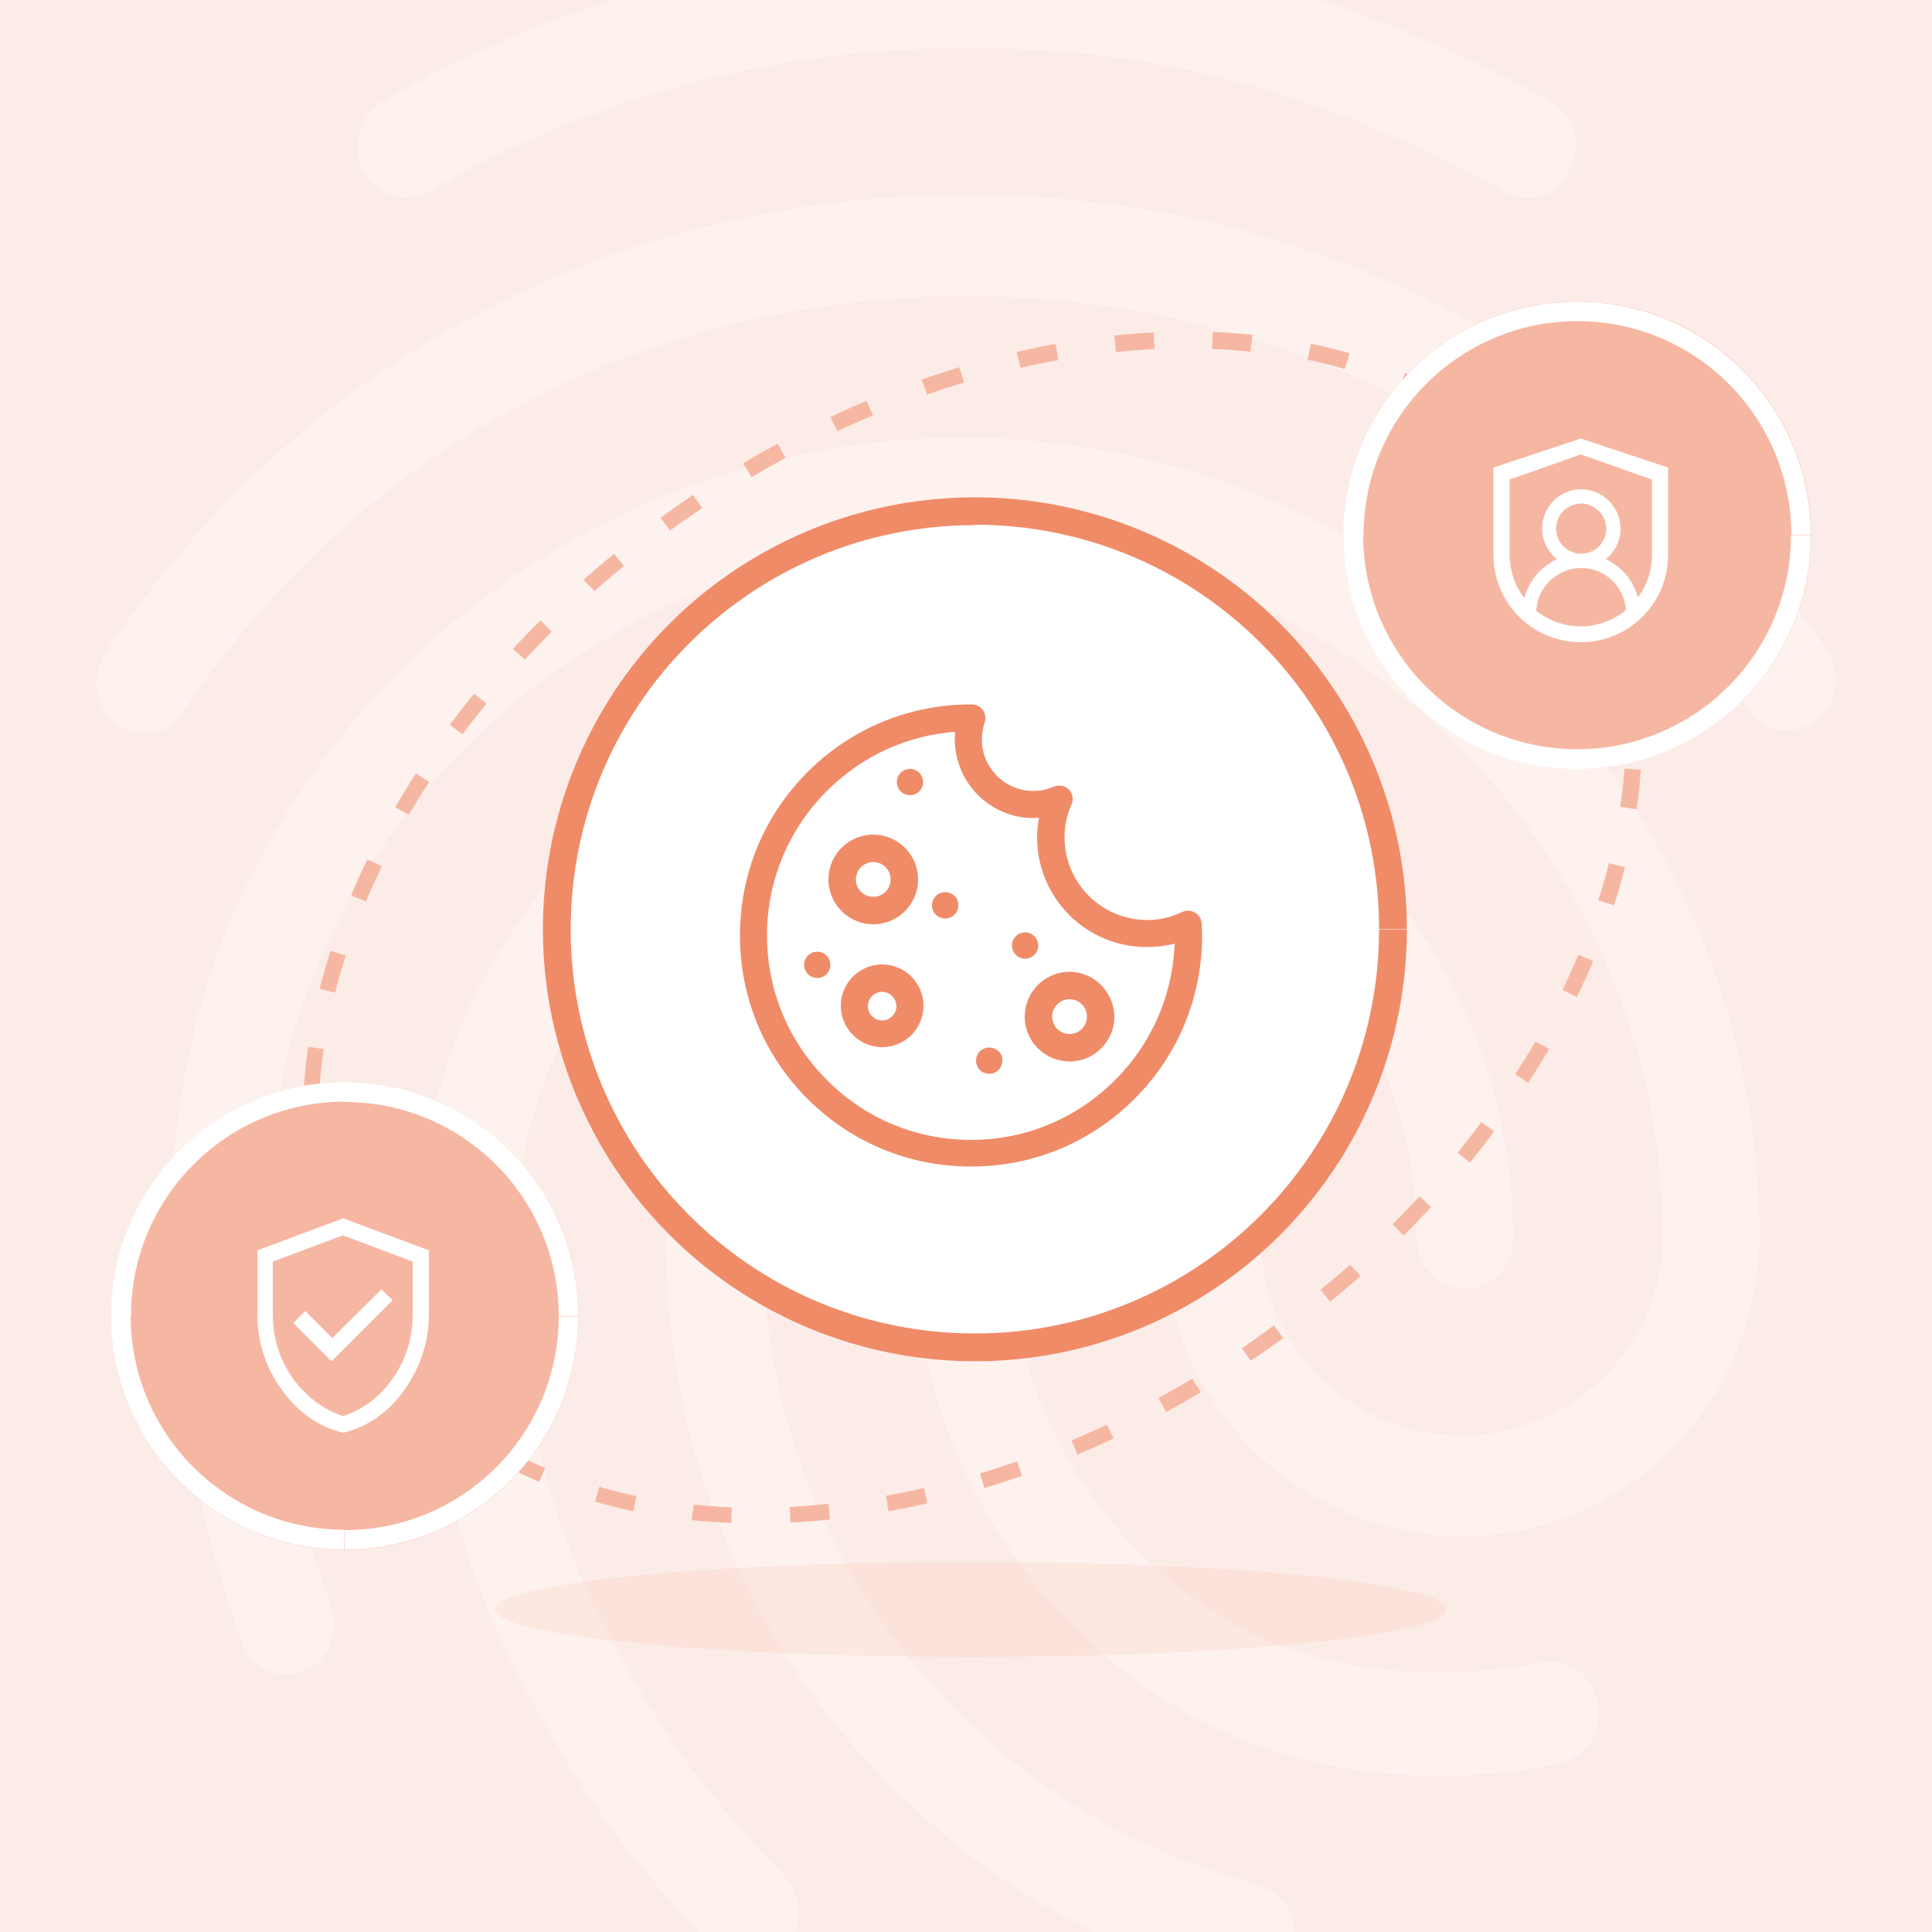
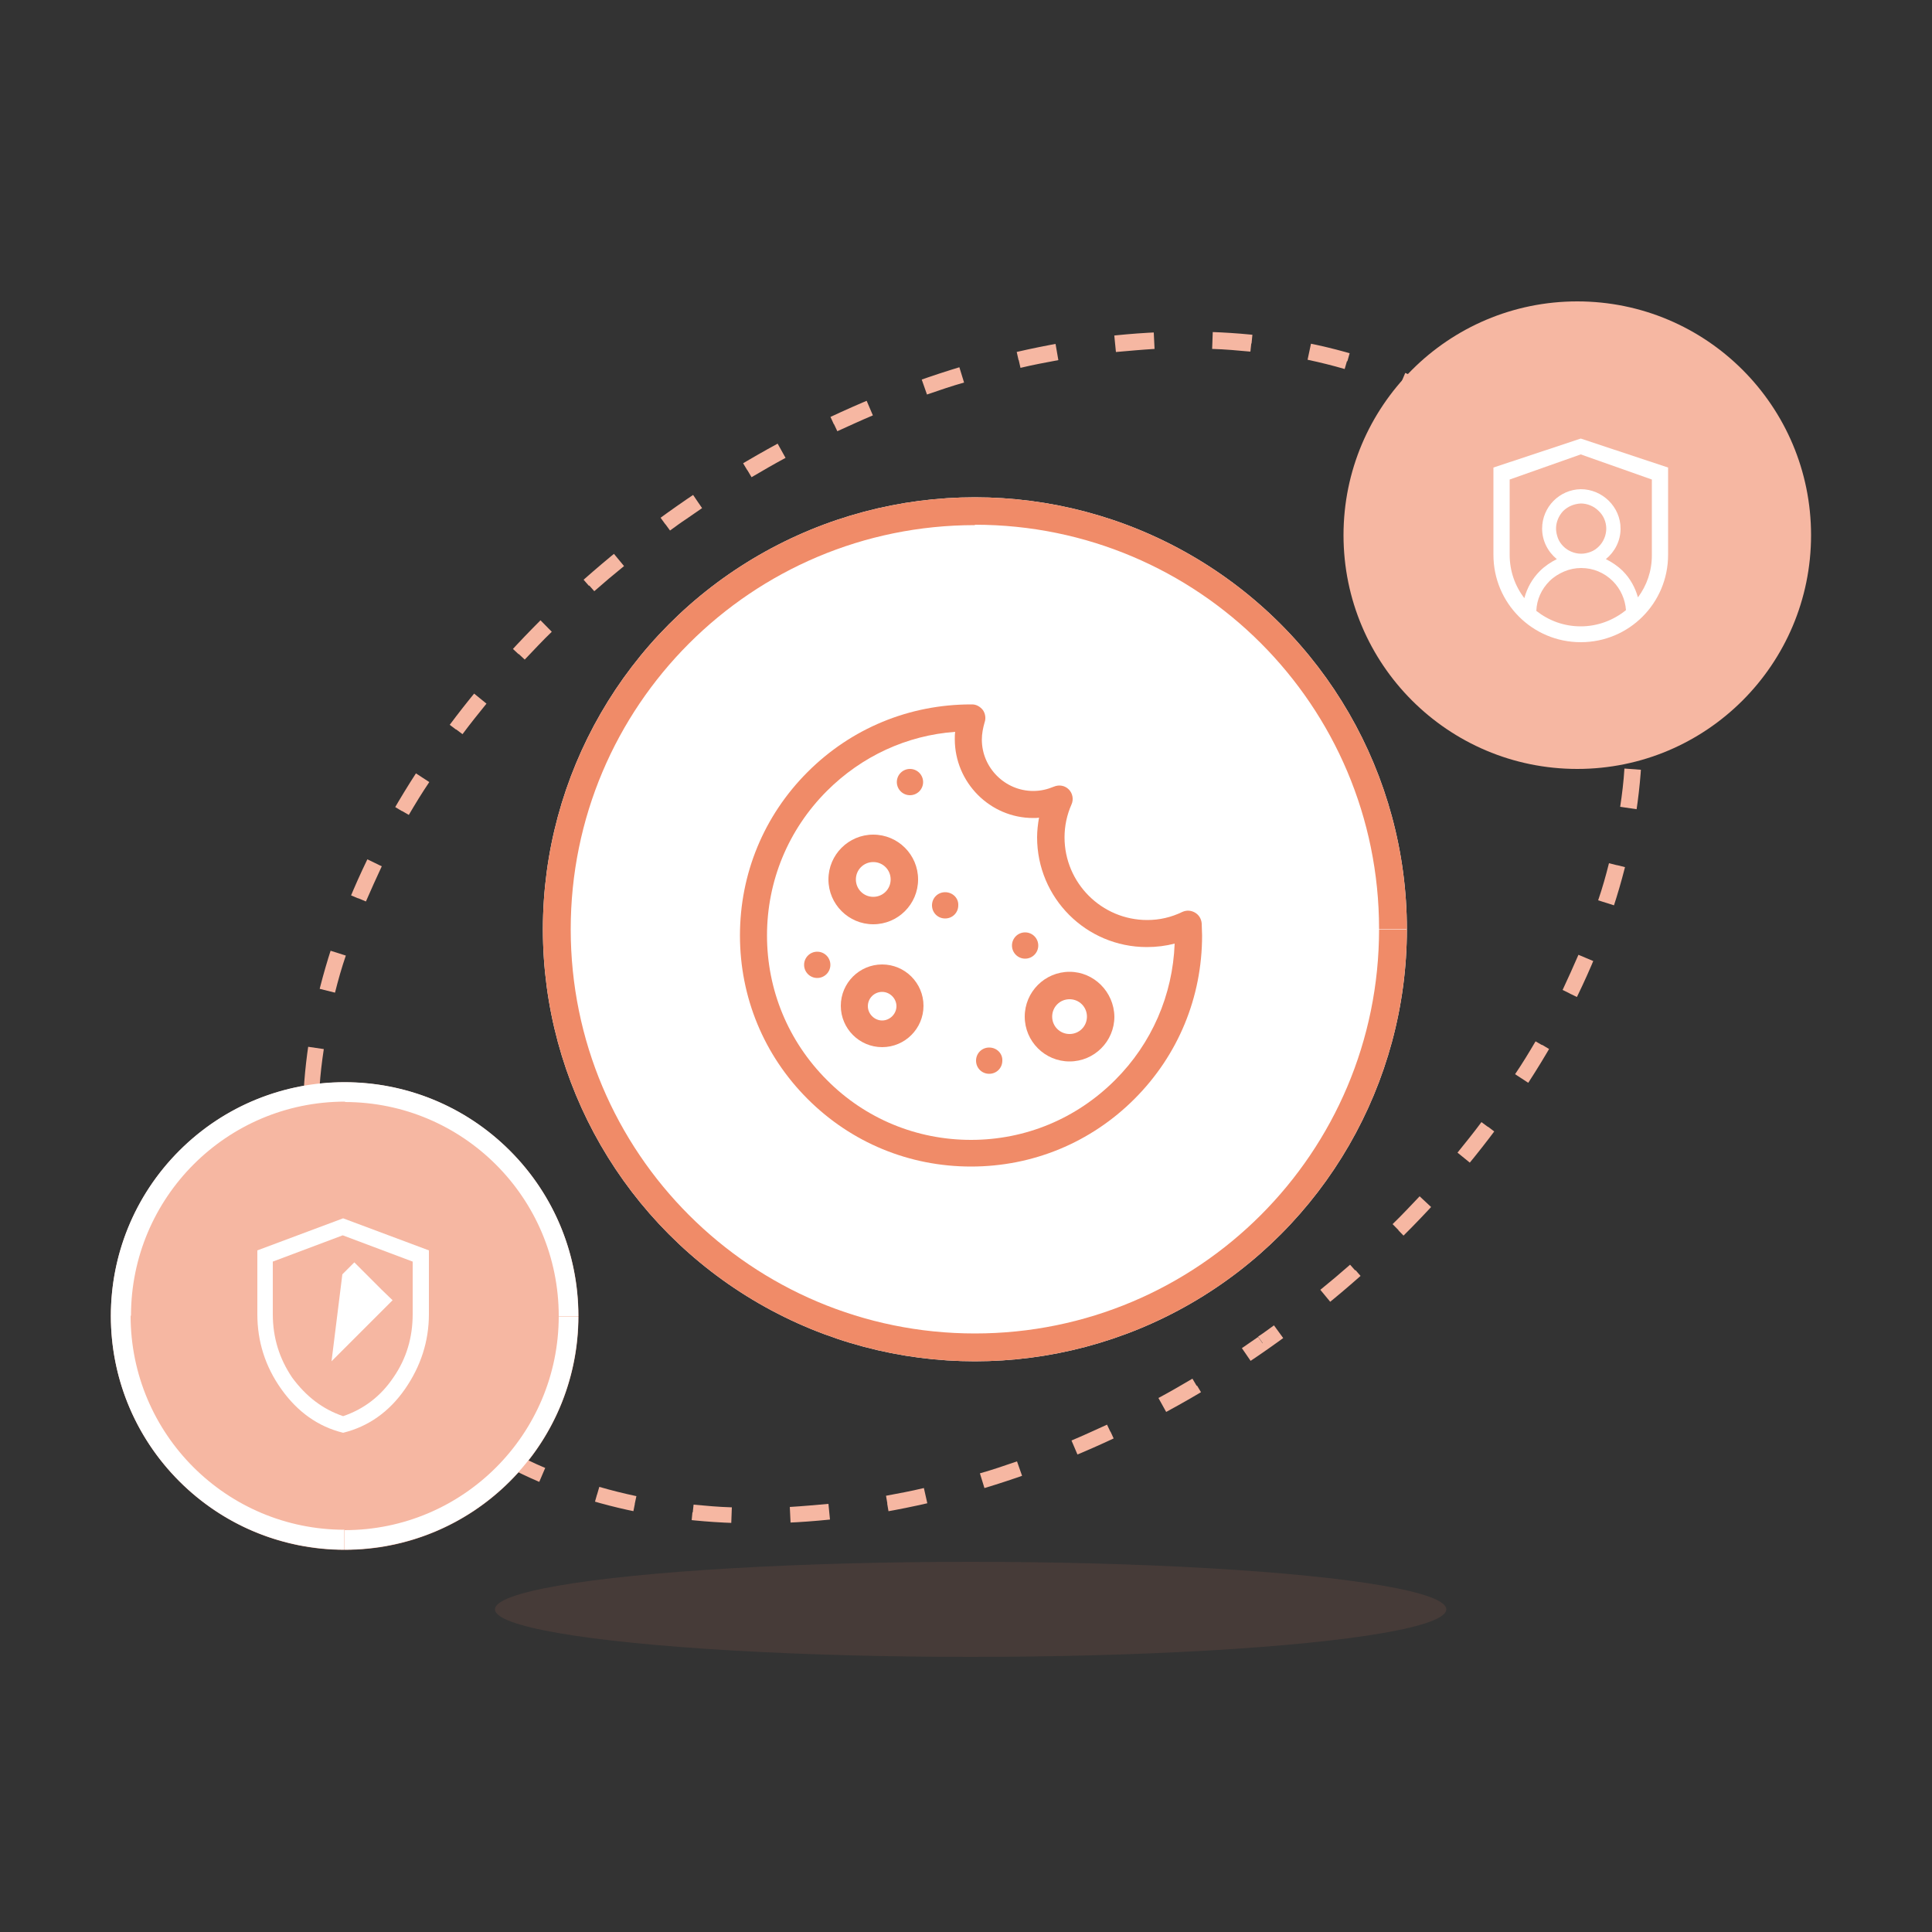
<svg xmlns="http://www.w3.org/2000/svg" xmlns:xlink="http://www.w3.org/1999/xlink" version="1.1" id="Layer_1" x="0px" y="0px" width="500px" height="500px" viewBox="0 0 500 500" style="enable-background:new 0 0 500 500;" xml:space="preserve">
  <rect x="0" y="0" width="500" height="500" fill="#333333" stroke="none" />
  <style type="text/css">
	.st0{clip-path:url(#SVGID_00000155113221284366632970000011674788334492739468_);fill:#FCECE7;}
	.st1{opacity:0.3;clip-path:url(#SVGID_00000155113221284366632970000011674788334492739468_);fill:#FFFFFF;}
	.st2{opacity:0.1;fill:#F08B68;}
	.st3{clip-path:url(#SVGID_00000071553359242847603130000012070489149200228489_);fill:#F6B7A2;}
	.st4{fill:#F6B7A2;}
	.st5{clip-path:url(#SVGID_00000085933613223025259510000010787381185191009955_);fill:#FFFFFF;}
	.st6{clip-path:url(#SVGID_00000173840998240103732390000009693064669267847303_);fill:#FFFFFF;}
	.st7{clip-path:url(#SVGID_00000175290661565376190830000010482661550676357551_);fill:#FFFFFF;}
	.st8{clip-path:url(#SVGID_00000160906527924938513260000006969658064093253310_);fill:#FFFFFF;}
	.st9{fill:#FFFFFF;}
	.st10{clip-path:url(#SVGID_00000018917550021701360080000014623684761567261097_);fill:#F08B68;}
	.st11{fill:#F08B68;}
</style>
  <g>
    <defs>
-       <rect id="SVGID_1_" width="500" height="500" />
-     </defs>
+       </defs>
    <clipPath id="SVGID_00000102518900646702673660000018436835623043470495_">
      <use xlink:href="#SVGID_1_" style="overflow:visible;" />
    </clipPath>
    <rect style="clip-path:url(#SVGID_00000102518900646702673660000018436835623043470495_);fill:#FCECE7;" width="500" height="500" />
    <path style="opacity:0.3;clip-path:url(#SVGID_00000102518900646702673660000018436835623043470495_);fill:#FFFFFF;" d="M322.9,514   c-1.1,0-2.2-0.2-3.3-0.5c-39.8-11.6-65.8-27.2-93-55.4c-35-36.7-54.3-85.5-54.3-137.8c0-42.8,34.5-77.6,77-77.6s77,34.9,77,77.6   c0,28.2,23.3,51.2,52,51.2s52-23,52-51.2c0-99.5-81.3-180.3-181.3-180.3c-71,0-136,41.7-165.3,106.4c-9.8,21.4-14.8,46.5-14.8,73.9   c0,20.6,1.7,53.1,16.8,95.3c2.5,6.9-0.8,14.5-7.2,16.9c-6.5,2.6-13.8-1.1-16-7.7c-12.2-34.6-18.3-68.9-18.3-104.6   c0-31.7,5.7-60.5,17-85.5c33.3-73.7,107-121.4,187.8-121.4c113.8,0,206.3,92.7,206.3,206.7c0,42.8-34.5,77.6-77,77.6   s-77-34.9-77-77.6c0-28.2-23.3-51.2-52-51.2s-52,23-52,51.2c0,45.1,16.5,87.4,46.8,119.1c23.7,24.8,46.5,38.5,81.7,48.8   c6.8,1.8,10.5,9.2,8.8,16.1C333.4,510,328.1,514,322.9,514z M373.2,459.6c-29.8,0-56-7.9-77.5-23.5c-18.4-13.2-33.4-30.6-43.8-50.8   c-10.3-20.1-15.8-42.5-15.8-65.1c0-7.4,5.5-13.2,12.5-13.2s12.5,5.8,12.5,13.2c0,18.4,4.4,36.5,12.8,52.9s20.7,30.4,35.7,41.1   c17.8,12.7,38.5,18.7,63.5,18.7c8.7-0.2,17.4-1,26-2.6c6.8-1.3,13.3,3.4,14.5,10.8c0.6,3.4-0.1,6.9-2,9.7c-1.9,2.9-4.9,4.9-8.3,5.6   C393.5,458.5,383.3,459.5,373.2,459.6z M193.9,508.5c-1.7,0-3.3-0.3-4.8-1c-1.5-0.7-2.9-1.7-4-3c-21.8-23-33.5-37.7-50.3-69.7   c-17.2-32.4-26.3-72-26.3-114.5c0-78.4,63.5-142.3,141.6-142.3s141.5,63.9,141.5,142.3c0,7.4-5.5,13.2-12.5,13.2   c-7,0-12.5-5.8-12.5-13.2c0-63.9-52.3-115.9-116.5-115.9s-116.5,52-116.5,115.9c0,38,8,73.1,23.3,101.6c16,30.3,27,43.3,46.3,63.9   c2.3,2.6,3.6,5.9,3.6,9.4s-1.3,6.8-3.6,9.4C200.7,507,197.4,508.4,193.9,508.5z M37.6,189.8c-2.6,0-5.1-0.9-7.3-2.4   c-5.8-4.2-7-12.4-3-18.5c24.8-37,56.3-66,93.8-86.3c78.5-42.8,179-43,257.8-0.3c37.5,20.4,69,49.1,93.8,85.8c4,5.8,2.8,14.3-3,18.5   c-1.3,1-2.9,1.7-4.5,2.1c-1.6,0.4-3.3,0.4-5,0.1s-3.2-0.9-4.6-1.9c-1.4-0.9-2.6-2.2-3.4-3.6c-22.5-33.2-51-59.4-84.8-77.6   c-71.8-38.8-163.5-38.8-235,0.3c-34,18.5-62.5,44.9-85,78.1c-1,1.7-2.4,3.2-4.1,4.1C41.5,189.4,39.6,189.9,37.6,189.8z M395.4,51.2   c-2,0-4-0.6-5.8-1.6c-48-26.1-89.5-37.2-139.3-37.2c-49.5,0-96.5,12.4-139.3,37.2c-6,3.4-13.5,1.1-17-5.3c-3.3-6.3-1-14.5,5-18   c46-26.6,98.2-40.5,151.3-40.4c53.3,0,99.8,12.4,150.8,40.1c3,1.7,5.2,4.5,6.2,7.8c1,3.3,0.6,6.8-0.9,9.9   C404.2,48.6,399.9,51.2,395.4,51.2z" />
  </g>
  <ellipse class="st2" cx="251.2" cy="416.5" rx="123.1" ry="12.3" />
  <g>
    <defs>
      <ellipse id="SVGID_00000164474247893702438580000015532234555924125346_" transform="matrix(0.819 -0.574 0.574 0.819 -92.26 187.73)" cx="251.6" cy="240.2" rx="189.9" ry="133.2" />
    </defs>
    <clipPath id="SVGID_00000000919946037776488170000004477182109950452149_">
      <use xlink:href="#SVGID_00000164474247893702438580000015532234555924125346_" style="overflow:visible;" />
    </clipPath>
    <path style="clip-path:url(#SVGID_00000000919946037776488170000004477182109950452149_);fill:#F6B7A2;" d="M413.4,133.4   c-0.9-1.5-1.9-3-2.9-4.5l-6.7,4.7c0.9,1.3,1.8,2.7,2.7,4.1L413.4,133.4z M424.3,157.6c-1-3.4-2.2-6.7-3.6-10l-7.6,3.2   c1.3,3,2.4,6.1,3.3,9.2L424.3,157.6z M428.8,183.7c-0.2-3.6-0.5-7.1-1-10.5l-8.1,1.2c0.5,3.2,0.8,6.5,1,9.8L428.8,183.7z    M427.5,210c0.5-3.5,0.9-7,1.1-10.5l-8.2-0.6c-0.2,3.3-0.6,6.6-1.1,9.9L427.5,210z M421.5,235.5c1.1-3.4,2-6.7,2.9-10.1l-8-2   c-0.8,3.2-1.7,6.4-2.8,9.6L421.5,235.5z M411.8,259.8c1.5-3.2,3-6.3,4.3-9.5l-7.6-3.2c-1.3,3-2.7,6.1-4.1,9.1L411.8,259.8z    M399,282.5c1.9-2.9,3.7-5.9,5.5-8.9l-7.1-4.1c-1.7,2.9-3.4,5.7-5.3,8.5L399,282.5z M383.6,303.5c2.2-2.7,4.3-5.4,6.4-8.2l-6.6-4.9   c-2,2.7-4.1,5.3-6.2,7.9L383.6,303.5z M366.2,322.7c2.5-2.5,4.9-5,7.2-7.5l-6-5.6c-2.3,2.4-4.6,4.9-7,7.2L366.2,322.7z    M346.9,340.1c2.7-2.2,5.3-4.5,7.9-6.7l-5.4-6.1c-2.5,2.2-5.1,4.4-7.7,6.5L346.9,340.1z M330.3,352.6c1.4-1,2.8-2,4.2-3l-4.8-6.6   c-1.4,1-2.7,2-4.1,2.9L330.3,352.6z M326,355.6c1.4-1,2.9-1.9,4.3-2.9l-4.7-6.7c-1.4,1-2.8,1.9-4.2,2.9L326,355.6z M303.8,369   c3-1.6,6-3.4,9-5.1l-4.2-7.1c-2.9,1.7-5.8,3.4-8.8,5L303.8,369z M280.5,380.3c3.2-1.3,6.3-2.7,9.5-4.2l-3.5-7.4   c-3.1,1.4-6.1,2.8-9.2,4.1L280.5,380.3z M256,389.1c3.3-1,6.6-2.1,9.9-3.2l-2.7-7.7c-3.2,1.1-6.4,2.2-9.6,3.1L256,389.1z    M230.7,395.2c3.4-0.6,6.8-1.3,10.2-2.1l-1.8-8c-3.3,0.8-6.6,1.4-9.8,2L230.7,395.2z M204.8,398.2c3.4-0.2,6.9-0.4,10.4-0.8   l-0.8-8.2c-3.4,0.3-6.7,0.6-10,0.8L204.8,398.2z M178.6,397.6c3.4,0.3,6.9,0.6,10.5,0.7l0.3-8.2c-3.4-0.1-6.7-0.4-9.9-0.7   L178.6,397.6z M152.8,392.7c3.3,1,6.8,1.8,10.2,2.5l1.7-8c-3.3-0.7-6.5-1.5-9.6-2.4L152.8,392.7z M128.3,382.8   c3.1,1.7,6.3,3.2,9.6,4.6l3.2-7.5c-3.1-1.3-6-2.7-8.9-4.3L128.3,382.8z M106.7,367.5c2.6,2.4,5.3,4.7,8.2,6.8l4.9-6.6   c-2.6-2-5.1-4-7.5-6.3L106.7,367.5z M92.7,351.4c1,1.5,2.1,2.9,3.2,4.3l6.5-5.1c-1-1.3-2-2.6-2.9-3.9L92.7,351.4z M89.7,347   c0.9,1.5,1.9,3,2.9,4.5l6.7-4.7c-0.9-1.3-1.8-2.7-2.7-4.1L89.7,347z M78.8,322.7c1,3.4,2.2,6.7,3.6,10l7.6-3.2   c-1.3-3-2.4-6.1-3.3-9.2L78.8,322.7z M74.3,296.6c0.2,3.6,0.5,7.1,1,10.5l8.1-1.2c-0.5-3.2-0.8-6.5-1-9.8L74.3,296.6z M75.6,270.3   c-0.5,3.5-0.9,7-1.1,10.5l8.2,0.6c0.2-3.3,0.6-6.6,1.1-9.9L75.6,270.3z M81.6,244.8c-1.1,3.4-2,6.7-2.9,10.1l8,2   c0.8-3.2,1.7-6.4,2.8-9.6L81.6,244.8z M91.4,220.6c-1.5,3.2-3,6.3-4.3,9.5l7.6,3.2c1.3-3,2.7-6.1,4.1-9.1L91.4,220.6z M104.2,197.9   c-1.9,2.9-3.7,5.9-5.5,8.9l7.1,4.1c1.7-2.9,3.4-5.7,5.3-8.5L104.2,197.9z M119.5,176.9c-2.2,2.7-4.3,5.4-6.4,8.2l6.6,4.9   c2-2.7,4.1-5.3,6.2-7.9L119.5,176.9z M137,157.6c-2.5,2.5-4.9,5-7.2,7.5l6,5.6c2.3-2.4,4.6-4.9,7-7.2L137,157.6z M156.3,140.2   c-2.7,2.2-5.3,4.5-7.9,6.7l5.4,6.1c2.5-2.2,5.1-4.4,7.7-6.5L156.3,140.2z M172.8,127.7c-1.4,1-2.8,2-4.2,3l4.8,6.6   c1.4-1,2.7-2,4.1-2.9L172.8,127.7z M177.1,124.8c-1.4,1-2.9,1.9-4.3,2.9l4.7,6.7c1.4-1,2.8-1.9,4.2-2.9L177.1,124.8z M199.3,111.3   c-3,1.6-6,3.4-9,5.1l4.2,7.1c2.9-1.7,5.8-3.4,8.8-5L199.3,111.3z M222.7,100c-3.2,1.3-6.3,2.7-9.5,4.2l3.5,7.4   c3.1-1.4,6.1-2.8,9.2-4.1L222.7,100z M247.1,91.2c-3.3,1-6.6,2.1-9.9,3.2l2.7,7.7c3.2-1.1,6.4-2.2,9.6-3.1L247.1,91.2z M272.5,85.1   c-3.4,0.6-6.8,1.3-10.2,2.1l1.8,8c3.3-0.8,6.6-1.4,9.8-2L272.5,85.1z M298.4,82.1c-3.4,0.2-6.9,0.4-10.4,0.8l0.8,8.2   c3.4-0.3,6.7-0.6,10-0.8L298.4,82.1z M324.5,82.8c-3.4-0.3-6.9-0.6-10.5-0.7l-0.3,8.2c3.4,0.1,6.7,0.4,9.9,0.7L324.5,82.8z    M350.3,87.6c-3.3-1-6.8-1.8-10.2-2.5l-1.7,8c3.3,0.7,6.5,1.5,9.6,2.4L350.3,87.6z M374.8,97.5c-3.1-1.7-6.3-3.2-9.5-4.6l-3.2,7.5   c3.1,1.3,6,2.7,8.9,4.3L374.8,97.5z M396.5,112.9c-2.6-2.4-5.3-4.7-8.2-6.8l-4.9,6.6c2.6,2,5.1,4,7.5,6.3L396.5,112.9z    M410.5,128.9c-1-1.5-2.1-2.9-3.2-4.3l-6.5,5.1c1,1.3,2,2.6,2.9,3.9L410.5,128.9z M411.7,134.4c-0.9-1.5-1.9-2.9-2.9-4.4l-3.4,2.4   c1,1.4,1.9,2.8,2.8,4.2L411.7,134.4z M422.4,158.2c-1-3.3-2.2-6.6-3.5-9.8l-3.8,1.6c1.3,3.1,2.4,6.2,3.4,9.4L422.4,158.2z    M426.8,183.8c-0.2-3.5-0.5-6.9-1-10.4l-4.1,0.6c0.5,3.3,0.8,6.6,1,10L426.8,183.8z M425.5,209.7c0.5-3.5,0.9-6.9,1.1-10.3   l-4.1-0.3c-0.2,3.3-0.6,6.7-1.1,10L425.5,209.7z M419.6,234.9c1.1-3.3,2-6.6,2.9-10l-4-1c-0.8,3.2-1.7,6.5-2.8,9.7L419.6,234.9z    M409.9,258.9c1.5-3.1,2.9-6.3,4.3-9.4l-3.8-1.6c-1.3,3.1-2.7,6.1-4.2,9.2L409.9,258.9z M397.2,281.3c1.9-2.9,3.7-5.8,5.4-8.8   l-3.5-2.1c-1.7,2.9-3.5,5.8-5.3,8.6L397.2,281.3z M382,302.2c2.2-2.7,4.3-5.4,6.4-8.1l-3.3-2.5c-2,2.7-4.1,5.3-6.2,8L382,302.2z    M364.7,321.3c2.5-2.4,4.8-4.9,7.2-7.4l-3-2.8c-2.3,2.5-4.6,4.9-7,7.3L364.7,321.3z M345.6,338.5c2.7-2.2,5.3-4.4,7.9-6.7l-2.7-3.1   c-2.5,2.2-5.1,4.4-7.7,6.6L345.6,338.5z M329.1,351c1.4-1,2.8-2,4.2-3l-2.4-3.3c-1.4,1-2.7,2-4.1,3L329.1,351z M324.9,353.9   c1.4-1,2.8-1.9,4.3-2.9l-2.4-3.4c-1.4,1-2.8,1.9-4.2,2.9L324.9,353.9z M302.9,367.2c3-1.6,6-3.3,9-5.1l-2.1-3.5   c-2.9,1.7-5.9,3.4-8.8,5L302.9,367.2z M279.7,378.4c3.1-1.3,6.3-2.7,9.4-4.2l-1.7-3.7c-3.1,1.4-6.2,2.8-9.3,4.1L279.7,378.4z    M255.4,387.2c3.3-1,6.5-2,9.8-3.2l-1.4-3.9c-3.2,1.1-6.4,2.2-9.6,3.1L255.4,387.2z M230.3,393.2c3.4-0.6,6.7-1.3,10.1-2.1l-0.9-4   c-3.3,0.8-6.6,1.4-9.9,2L230.3,393.2z M204.7,396.2c3.4-0.2,6.8-0.4,10.3-0.8l-0.4-4.1c-3.4,0.3-6.7,0.6-10.1,0.8L204.7,396.2z    M178.8,395.5c3.4,0.3,6.8,0.6,10.3,0.7l0.2-4.1c-3.4-0.1-6.8-0.4-10.1-0.7L178.8,395.5z M153.4,390.7c3.3,0.9,6.7,1.8,10.1,2.5   l0.8-4c-3.3-0.7-6.6-1.5-9.8-2.4L153.4,390.7z M129.3,381c3,1.6,6.2,3.1,9.4,4.5l1.6-3.8c-3.1-1.3-6.1-2.8-9-4.3L129.3,381z    M108.1,366c2.6,2.4,5.2,4.6,8,6.7l2.5-3.3c-2.7-2-5.3-4.1-7.7-6.4L108.1,366z M94.4,350.3c1,1.4,2,2.8,3.1,4.2l3.2-2.5   c-1-1.3-2-2.7-3-4L94.4,350.3z M91.5,345.9c0.9,1.5,1.9,2.9,2.9,4.4l3.4-2.4c-1-1.4-1.9-2.8-2.8-4.2L91.5,345.9z M80.8,322.2   c1,3.3,2.2,6.6,3.5,9.8l3.8-1.6c-1.3-3.1-2.4-6.2-3.4-9.4L80.8,322.2z M76.4,296.5c0.2,3.5,0.5,6.9,1,10.4l4.1-0.6   c-0.5-3.3-0.8-6.6-1-10L76.4,296.5z M77.6,270.6c-0.5,3.5-0.9,6.9-1.1,10.3l4.1,0.3c0.2-3.3,0.6-6.7,1.1-10L77.6,270.6z    M83.6,245.4c-1.1,3.3-2,6.6-2.9,10l4,1c0.8-3.2,1.7-6.5,2.8-9.7L83.6,245.4z M93.2,221.5c-1.5,3.1-2.9,6.3-4.3,9.4l3.8,1.6   c1.3-3.1,2.7-6.1,4.2-9.2L93.2,221.5z M105.9,199c-1.9,2.9-3.7,5.8-5.4,8.8l3.5,2.1c1.7-2.9,3.5-5.8,5.3-8.6L105.9,199z    M121.1,178.2c-2.2,2.7-4.3,5.4-6.4,8.1l3.3,2.5c2-2.7,4.1-5.3,6.2-8L121.1,178.2z M138.4,159.1c-2.5,2.4-4.8,4.9-7.2,7.4l3,2.8   c2.3-2.5,4.6-4.9,7-7.3L138.4,159.1z M157.6,141.8c-2.7,2.2-5.3,4.4-7.9,6.7l2.7,3.1c2.5-2.2,5.1-4.4,7.7-6.6L157.6,141.8z    M174,129.4c-1.4,1-2.8,2-4.2,3l2.4,3.3c1.4-1,2.7-2,4.1-3L174,129.4z M178.3,126.5c-1.4,1-2.8,1.9-4.3,2.9l2.4,3.4   c1.4-1,2.8-1.9,4.2-2.9L178.3,126.5z M200.3,113.1c-3,1.6-6,3.3-9,5.1l2.1,3.5c2.9-1.7,5.9-3.4,8.8-5L200.3,113.1z M223.5,101.9   c-3.1,1.3-6.3,2.7-9.4,4.2l1.7,3.7c3.1-1.4,6.2-2.8,9.3-4.1L223.5,101.9z M247.7,93.2c-3.3,1-6.5,2-9.8,3.2l1.4,3.9   c3.2-1.1,6.4-2.2,9.6-3.1L247.7,93.2z M272.8,87.1c-3.4,0.6-6.7,1.3-10.1,2.1l0.9,4c3.3-0.8,6.6-1.4,9.9-2L272.8,87.1z M298.5,84.2   c-3.4,0.2-6.8,0.4-10.3,0.8l0.4,4.1c3.4-0.3,6.7-0.6,10.1-0.8L298.5,84.2z M324.3,84.8c-3.4-0.3-6.8-0.6-10.3-0.7l-0.2,4.1   c3.4,0.1,6.8,0.4,10.1,0.7L324.3,84.8z M349.8,89.6c-3.3-0.9-6.7-1.8-10.1-2.5l-0.8,4c3.3,0.7,6.6,1.5,9.8,2.4L349.8,89.6z    M373.8,99.3c-3-1.6-6.2-3.1-9.4-4.5l-1.6,3.8c3.1,1.3,6.1,2.8,9,4.3L373.8,99.3z M395.1,114.4c-2.6-2.4-5.2-4.6-8-6.7l-2.5,3.3   c2.7,2,5.3,4.1,7.7,6.4L395.1,114.4z M408.8,130.1c-1-1.4-2-2.8-3.1-4.2l-3.2,2.5c1,1.3,2,2.7,3,4L408.8,130.1z" />
  </g>
  <circle class="st4" cx="408.2" cy="138.5" r="60.5" />
  <g>
    <defs>
-       <ellipse id="SVGID_00000018232383646383699040000007865563222506164669_" transform="matrix(0.987 -0.16 0.16 0.987 -16.917 67.169)" cx="408.2" cy="138.5" rx="60.5" ry="60.5" />
-     </defs>
+       </defs>
    <clipPath id="SVGID_00000123441179500571359170000006512805621193830542_">
      <use xlink:href="#SVGID_00000018232383646383699040000007865563222506164669_" style="overflow:visible;" />
    </clipPath>
    <path style="clip-path:url(#SVGID_00000123441179500571359170000006512805621193830542_);fill:#FFFFFF;" d="M408.2,72.9   c-36.3,0-65.6,29.4-65.6,65.6h10.3c0-30.6,24.8-55.4,55.4-55.4V72.9z M408.2,83.1c30.6,0,55.4,24.8,55.4,55.4h10.3   c0-36.3-29.4-65.6-65.6-65.6V83.1z M463.5,138.5c0,30.6-24.8,55.4-55.4,55.4v10.3c36.3,0,65.6-29.4,65.6-65.6H463.5z M408.2,193.9   c-30.6,0-55.4-24.8-55.4-55.4h-10.3c0,36.3,29.4,65.6,65.6,65.6V193.9z" />
  </g>
  <circle class="st4" cx="89.2" cy="340.6" r="60.5" />
  <g>
    <defs>
      <ellipse id="SVGID_00000084493209248768514160000002264664308693187758_" transform="matrix(0.707 -0.707 0.707 0.707 -214.692 162.815)" cx="89.2" cy="340.6" rx="60.5" ry="60.5" />
    </defs>
    <clipPath id="SVGID_00000155825959034880080580000001857975939447062925_">
      <use xlink:href="#SVGID_00000084493209248768514160000002264664308693187758_" style="overflow:visible;" />
    </clipPath>
    <path style="clip-path:url(#SVGID_00000155825959034880080580000001857975939447062925_);fill:#FFFFFF;" d="M89.2,274.9   c-36.3,0-65.6,29.4-65.6,65.6h10.3c0-30.6,24.8-55.4,55.4-55.4V274.9z M89.2,285.2c30.6,0,55.4,24.8,55.4,55.4h10.3   c0-36.3-29.4-65.6-65.6-65.6V285.2z M144.6,340.6c0,30.6-24.8,55.4-55.4,55.4v10.3c36.3,0,65.6-29.4,65.6-65.6H144.6z M89.2,395.9   c-30.6,0-55.4-24.8-55.4-55.4H23.5c0,36.3,29.4,65.6,65.6,65.6V395.9z" />
  </g>
  <g>
    <defs>
      <circle id="SVGID_00000153706444463764605260000000210902895325453749_" cx="251.4" cy="240.6" r="43.3" />
    </defs>
    <clipPath id="SVGID_00000133515675112656768970000013287867666789197985_">
      <use xlink:href="#SVGID_00000153706444463764605260000000210902895325453749_" style="overflow:visible;" />
    </clipPath>
    <path style="clip-path:url(#SVGID_00000133515675112656768970000013287867666789197985_);fill:#FFFFFF;" d="M251.4,193.9   c-25.8,0-46.7,20.9-46.7,46.7h6.9c0-22,17.8-39.8,39.8-39.8V193.9z M251.4,200.8c22,0,39.8,17.8,39.8,39.8h6.9   c0-25.8-20.9-46.7-46.7-46.7V200.8z M291.2,240.6c0,22-17.8,39.8-39.8,39.8v6.9c25.8,0,46.7-20.9,46.7-46.7H291.2z M251.4,280.5   c-22,0-39.8-17.8-39.8-39.8h-6.9c0,25.8,20.9,46.7,46.7,46.7V280.5z" />
  </g>
  <g>
    <defs>
      <circle id="SVGID_00000045602210394340418890000014006093062493174167_" cx="251.4" cy="240.6" r="43.3" />
    </defs>
    <clipPath id="SVGID_00000083811011198201516430000012720288961164691117_">
      <use xlink:href="#SVGID_00000045602210394340418890000014006093062493174167_" style="overflow:visible;" />
    </clipPath>
    <path style="clip-path:url(#SVGID_00000083811011198201516430000012720288961164691117_);fill:#FFFFFF;" d="M251.4,193.9   c-25.8,0-46.7,20.9-46.7,46.7h6.9c0-22,17.8-39.8,39.8-39.8V193.9z M251.4,200.8c22,0,39.8,17.8,39.8,39.8h6.9   c0-25.8-20.9-46.7-46.7-46.7V200.8z M291.2,240.6c0,22-17.8,39.8-39.8,39.8v6.9c25.8,0,46.7-20.9,46.7-46.7H291.2z M251.4,280.5   c-22,0-39.8-17.8-39.8-39.8h-6.9c0,25.8,20.9,46.7,46.7,46.7V280.5z" />
  </g>
  <circle class="st9" cx="252.3" cy="240.5" r="111.8" />
  <g>
    <defs>
      <circle id="SVGID_00000098205443766730670270000012375599894642381498_" cx="252.3" cy="240.5" r="111.8" />
    </defs>
    <clipPath id="SVGID_00000152231692408159568960000005837429622016304010_">
      <use xlink:href="#SVGID_00000098205443766730670270000012375599894642381498_" style="overflow:visible;" />
    </clipPath>
    <path style="clip-path:url(#SVGID_00000152231692408159568960000005837429622016304010_);fill:#F08B68;" d="M252.3,121.5   c-65.7,0-119,53.3-119,119h14.4c0-57.8,46.8-104.6,104.6-104.6V121.5z M252.3,135.8c57.8,0,104.6,46.8,104.6,104.6h14.4   c0-65.7-53.3-119-119-119V135.8z M356.9,240.5c0,57.8-46.8,104.6-104.6,104.6v14.4c65.7,0,119-53.3,119-119H356.9z M252.3,345.1   c-57.8,0-104.6-46.8-104.6-104.6h-14.4c0,65.7,53.3,119,119,119V345.1z" />
  </g>
-   <path class="st9" d="M88.8,366.5c5.3-1.8,9.7-5.1,13-10c3.4-4.9,5-10.4,5-16.4v-13.6l-18.1-6.8l-18.1,6.8v13.6  c0,6.1,1.7,11.5,5,16.4C79.2,361.4,83.5,364.7,88.8,366.5z M88.8,370.8c-6.5-1.6-11.8-5.4-16-11.3c-4.2-5.9-6.2-12.4-6.2-19.4v-16.5  l22.2-8.3l22.2,8.3v16.5c0,7-2.1,13.5-6.2,19.4C100.7,365.4,95.3,369.2,88.8,370.8z M85.8,352.3l15.8-15.8l-2.9-2.8L86,346.3l-7-7  l-3.1,3.1L85.8,352.3z" />
+   <path class="st9" d="M88.8,366.5c5.3-1.8,9.7-5.1,13-10c3.4-4.9,5-10.4,5-16.4v-13.6l-18.1-6.8l-18.1,6.8v13.6  c0,6.1,1.7,11.5,5,16.4C79.2,361.4,83.5,364.7,88.8,366.5z M88.8,370.8c-6.5-1.6-11.8-5.4-16-11.3c-4.2-5.9-6.2-12.4-6.2-19.4v-16.5  l22.2-8.3l22.2,8.3v16.5c0,7-2.1,13.5-6.2,19.4C100.7,365.4,95.3,369.2,88.8,370.8z M85.8,352.3l15.8-15.8l-2.9-2.8l-7-7  l-3.1,3.1L85.8,352.3z" />
  <path class="st9" d="M409.1,113.5l-22.6,7.5v22.6c0,12.5,10.1,22.6,22.6,22.6s22.6-10.1,22.6-22.6V121L409.1,113.5z M397.6,158.1  c0.1-2.9,1.3-5.6,3.4-7.7c1.1-1.1,2.4-1.9,3.8-2.5c1.4-0.6,2.9-0.9,4.4-0.9c3.1,0,6,1.2,8.2,3.4c2,2,3.2,4.7,3.4,7.5  c-3.2,2.6-7.3,4.2-11.7,4.2C404.7,162.1,400.8,160.6,397.6,158.1z M403.2,139.3c-0.3-0.8-0.5-1.7-0.5-2.5c0-1.7,0.7-3.3,1.8-4.5  c1.2-1.2,2.8-1.9,4.6-2c1.7,0,3.4,0.7,4.6,1.9c1.3,1.2,2,2.9,2,4.6c0,1.7-0.7,3.4-1.9,4.6c-0.6,0.6-1.3,1.1-2.1,1.4  c-0.8,0.3-1.6,0.5-2.5,0.5c-1.7,0-3.4-0.7-4.6-1.9C404,140.8,403.5,140.1,403.2,139.3z M427.5,143.7c0,4.1-1.3,7.8-3.6,10.9  c-0.7-2.5-2-4.9-3.9-6.8c-1.3-1.3-2.8-2.3-4.4-3.1c2.3-1.9,3.8-4.7,3.8-7.9c0-5.6-4.7-10.2-10.3-10.2c-5.5,0.1-10,4.6-10,10.2  c0,3.2,1.5,6,3.8,7.9c-1.6,0.8-3.1,1.8-4.4,3.1c-2,2-3.3,4.4-4,7c-2.4-3.1-3.8-7-3.8-11.2v-19.5l18.4-6.5l18.4,6.5V143.7z" />
  <g>
    <path class="st11" d="M311,239c-0.1-1.2-0.7-2.2-1.7-2.8c-1-0.6-2.2-0.7-3.3-0.2c-2.9,1.4-5.9,2.1-9.1,2.1   c-11.8,0-21.4-9.6-21.4-21.4c0-2.9,0.6-5.8,1.8-8.5c0.6-1.3,0.3-2.9-0.7-3.9c-1-1-2.5-1.3-3.9-0.7c-1.7,0.7-3.4,1.1-5.3,1.1   c-7.3,0-13.3-6-13.3-13.3c0-1.5,0.3-3,0.7-4.4c0.4-1.1,0.2-2.3-0.4-3.2c-0.7-0.9-1.7-1.5-2.8-1.5l-0.1,0c-0.1,0-0.1,0-0.2,0   c-16,0-31,6.2-42.3,17.5c-11.3,11.3-17.5,26.3-17.5,42.3s6.2,31,17.5,42.3c11.3,11.3,26.3,17.5,42.3,17.5s31-6.2,42.3-17.5   c11.3-11.3,17.5-26.3,17.5-42.3C311.1,241.1,311,240.1,311,239L311,239z M288.6,279.5c-10,10-23.2,15.5-37.3,15.5   s-27.4-5.5-37.3-15.5c-10-10-15.5-23.3-15.5-37.4s5.5-27.4,15.5-37.4c9-9,20.7-14.4,33.2-15.3c-0.1,0.6-0.1,1.3-0.1,1.9   c0,11.2,9.1,20.4,20.3,20.4c0.5,0,1,0,1.5-0.1c-0.3,1.7-0.5,3.4-0.5,5.1c0,15.7,12.7,28.4,28.4,28.4c2.5,0,4.9-0.3,7.2-0.9   C303.5,257.5,298.1,270,288.6,279.5L288.6,279.5z" />
    <path class="st11" d="M226,239.2c6.4,0,11.6-5.2,11.6-11.6c0-6.4-5.2-11.6-11.6-11.6c-6.4,0-11.6,5.2-11.6,11.6   C214.4,234,219.6,239.2,226,239.2z M226,223.1c2.5,0,4.5,2,4.5,4.5s-2,4.5-4.5,4.5c-2.5,0-4.5-2-4.5-4.5   C221.5,225.1,223.5,223.1,226,223.1L226,223.1z" />
    <path class="st11" d="M228.3,249.6c-5.9,0-10.7,4.8-10.7,10.7c0,5.9,4.8,10.7,10.7,10.7s10.7-4.8,10.7-10.7   C239,254.4,234.2,249.6,228.3,249.6z M228.3,264.1c-2,0-3.7-1.7-3.7-3.7c0-2.1,1.7-3.7,3.7-3.7s3.7,1.7,3.7,3.7   C232,262.4,230.3,264.1,228.3,264.1z" />
    <path class="st11" d="M276.8,251.5c-6.4,0-11.6,5.2-11.6,11.6c0,6.4,5.2,11.6,11.6,11.6c6.4,0,11.6-5.2,11.6-11.6   C288.3,256.7,283.1,251.5,276.8,251.5L276.8,251.5z M276.8,267.6c-2.5,0-4.5-2-4.5-4.5c0-2.5,2-4.5,4.5-4.5c2.5,0,4.5,2,4.5,4.5   S279.3,267.6,276.8,267.6L276.8,267.6z" />
    <path class="st11" d="M256,271.1c-1.9,0-3.4,1.5-3.4,3.4c0,1.9,1.5,3.4,3.4,3.4s3.4-1.5,3.4-3.4C259.5,272.7,258,271.1,256,271.1z" />
    <ellipse class="st11" cx="235.5" cy="202.4" rx="3.4" ry="3.4" />
    <ellipse class="st11" cx="211.5" cy="249.7" rx="3.4" ry="3.4" />
    <path class="st11" d="M244.6,230.9c-1.9,0-3.4,1.5-3.4,3.4c0,1.9,1.5,3.4,3.4,3.4s3.4-1.5,3.4-3.4   C248.1,232.4,246.5,230.9,244.6,230.9z" />
    <ellipse class="st11" cx="265.3" cy="244.7" rx="3.4" ry="3.4" />
  </g>
</svg>